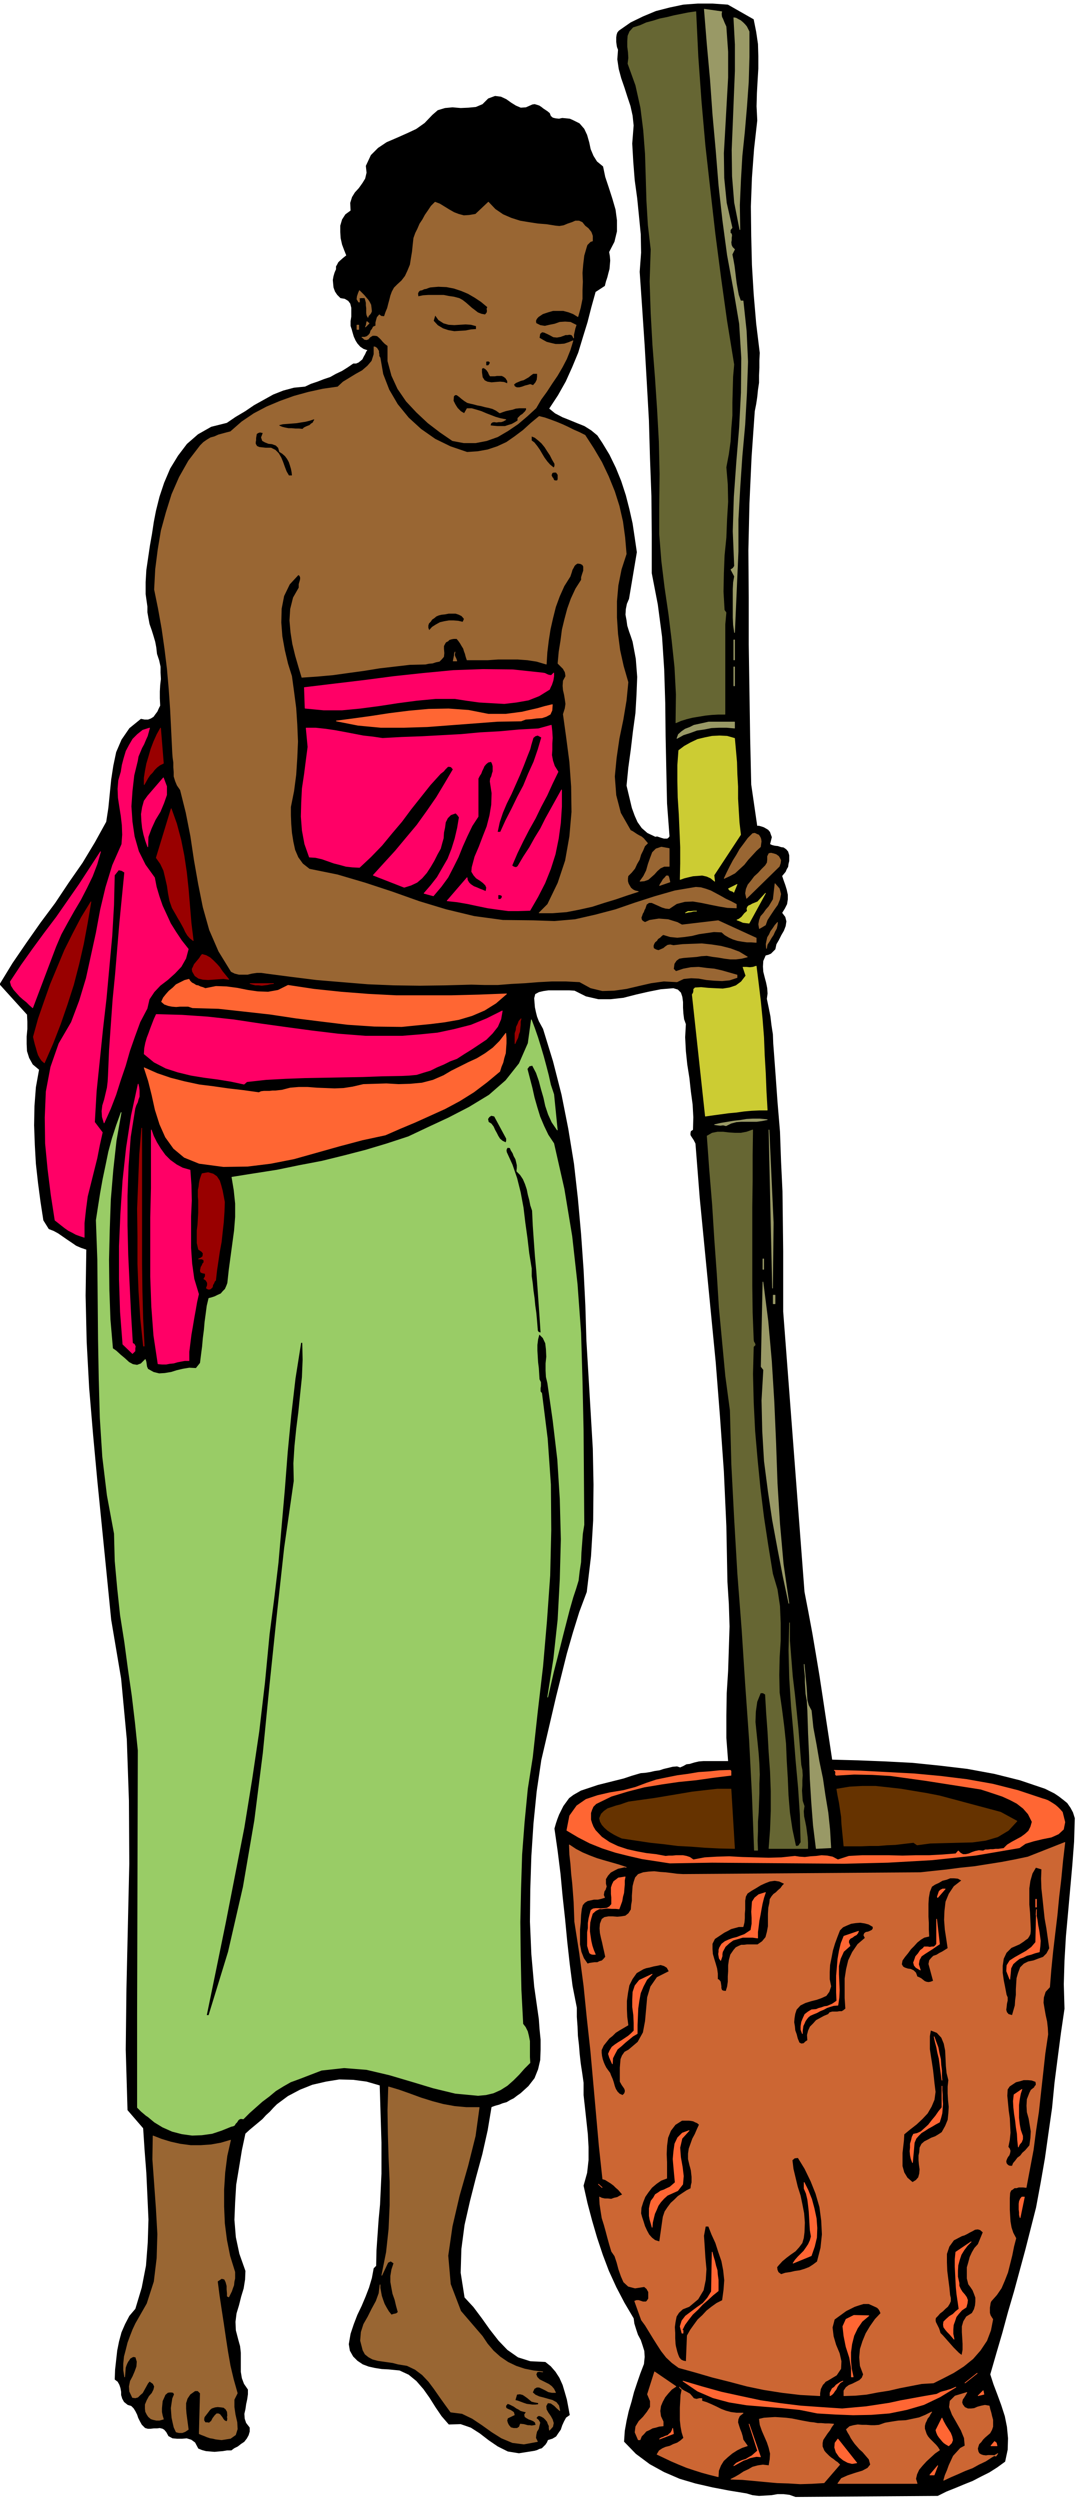
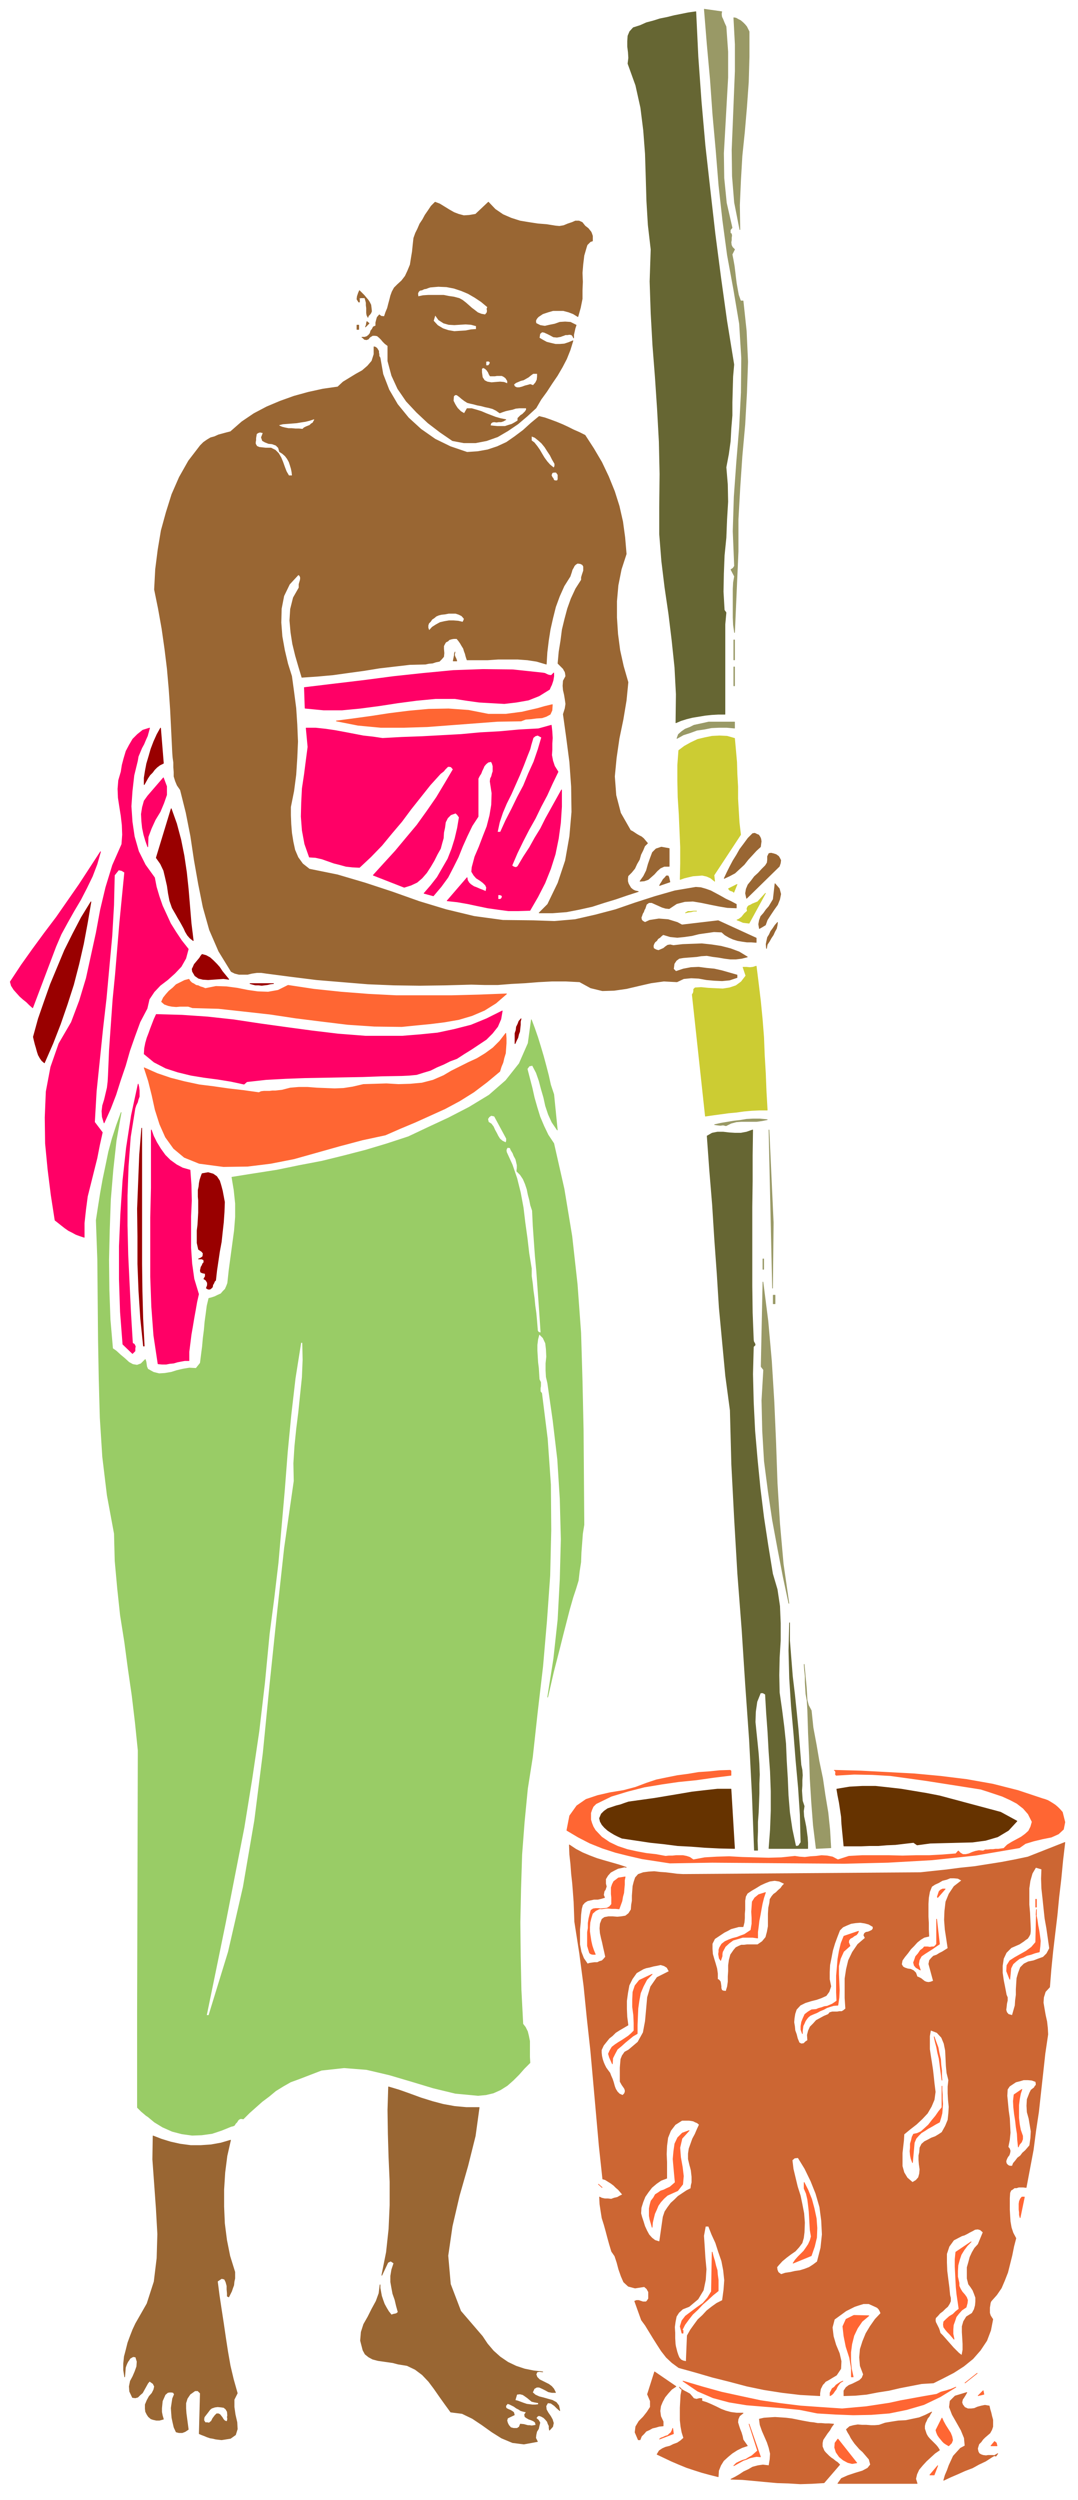
<svg xmlns="http://www.w3.org/2000/svg" fill-rule="evenodd" height="1136.95" preserveAspectRatio="none" stroke-linecap="round" viewBox="0 0 3035 7036" width="490.455">
  <style>.brush6{fill:#f63}.pen6{stroke:#f63;stroke-width:2;stroke-linejoin:round}</style>
-   <path style="stroke:#000;stroke-width:2;stroke-linejoin:round;fill:#000" d="m2121 55 7 35 5 34 1 34v35l-2 33-2 36-1 37 2 40-9 80-6 81-3 81 1 83 2 82 5 83 7 82 10 82-1 21v21l-1 21v21l-3 20-2 20-3 20-4 20-9 129-6 131-3 132 1 133v132l2 132 2 131 3 131 17 117h6l7 2 6 2 7 4 5 3 5 6 2 6 3 8-5 20 6 3 8 2 9 1 9 3 7 1 7 5 5 6 3 10v16l-2 8-1 8-4 7-3 7-5 6-5 6 4 12 5 14 4 13 3 14v13l-2 13-6 12-8 13 9 12 3 12-2 13-5 13-7 12-7 14-7 12-3 14-6 6-6 6-7 3-8 2-7 16-1 16 1 15 4 16 4 15 3 15 1 15-2 15 5 24 5 25 3 25 4 26 1 26 2 26 2 27 2 27 6 84 7 84 3 84 4 84 1 84 1 84v170l60 789 11 57 11 59 10 59 10 60 9 59 9 60 9 59 9 60 74 2 76 3 77 4 78 8 76 9 76 14 72 18 71 24 12 6 14 7 12 8 13 10 11 9 9 13 7 13 5 16-2 66-5 66-6 67-6 67-6 66-4 68-2 67 2 69-10 68-9 69-9 70-7 72-10 70-10 71-12 69-13 70-15 59-15 59-16 59-16 59-17 58-16 59-17 58-17 59 9 28 11 29 11 30 10 31 6 30 3 32-1 32-7 33-22 16-22 14-24 12-23 12-25 10-24 10-25 10-24 12-400 3-17-6-17-2h-17l-17 3-18 1-17 1-18-2-17-5-49-8-47-9-48-11-44-13-44-19-40-22-39-29-33-34 2-30 5-28 6-27 8-27 7-27 9-27 9-26 10-26 2-20-1-17-5-16-5-15-8-15-5-15-5-16-2-15-26-44-23-44-21-46-17-45-16-48-14-48-13-49-11-49 10-36 4-36v-37l-2-36-4-37-4-37-4-36v-35l-4-28-4-26-3-27-2-25-3-26-1-26-2-27v-26l-12-61-8-62-7-63-6-63-7-64-6-64-8-64-9-63 4-14 4-12 5-13 6-12 6-12 8-11 8-11 12-9 21-12 24-8 24-8 24-6 24-6 24-6 24-8 24-7 13-1 13-2 13-3 14-2 12-4 13-3 12-3 12-1 9 3 9-4 9-5 9-1 13-4 13-3 13-1h70l-5-66v-63l1-63 4-63 2-63 2-62-2-63-4-63-3-156-7-154-11-155-12-153-15-154-15-154-15-154-12-153-5-10-6-9-3-5v-5l1-5 6-4 1-36-2-36-5-37-4-37-6-38-4-38-2-39 2-37-5-14-2-16-1-16v-16l-2-15-4-12-9-9-13-4-36 3-35 7-35 8-35 9-36 4h-34l-35-8-32-16-15-1h-59l-14 2-13 3-11 6-3 12 1 14 1 12 3 14 3 12 5 13 6 11 6 11 28 91 24 94 19 96 16 98 11 98 9 100 7 100 5 101 3 99 6 101 6 101 6 102 2 101-1 101-6 100-12 101-21 56-18 58-17 59-15 60-15 60-14 60-14 60-14 60-13 88-9 90-6 92-3 93-1 92 4 92 8 91 13 91 2 28 3 30v28l-1 29-6 26-10 25-17 22-22 20-10 7-9 7-10 5-10 6-11 3-10 4-11 3-11 4-11 66-15 67-18 66-17 67-15 66-9 68-2 67 11 70 25 27 24 32 22 31 25 32 25 26 30 21 35 11 42 2 15 12 13 15 11 17 9 20 6 20 6 21 4 21 4 22-10 7-6 11-5 11-4 12-7 10-6 9-10 6-13 4-3 7-4 6-5 5-5 5-7 2-6 3-7 2-6 1-38 6-31-5-28-14-25-17-26-20-25-16-29-10-33 1-20-23-17-25-17-27-17-24-20-23-22-18-26-12-31-3-19-1-19-3-18-4-16-6-15-10-12-12-9-16-3-18 5-29 9-27 10-26 12-25 11-26 10-26 8-27 5-27 7-7 1-45 3-43 3-43 4-42 2-44 2-43v-87l-5-162-38-11-38-5-39-1-37 6-39 9-35 14-34 18-31 23-10 10-10 11-11 10-10 11-12 10-12 10-12 10-12 11-10 47-8 49-8 48-3 50-2 49 4 49 10 47 17 48-1 24-4 25-7 23-6 24-7 23-3 24 1 24 7 27 5 18 2 18v54l3 18 6 16 11 16v13l-2 14-3 14-2 14-3 13 1 14 4 12 10 13v11l-3 10-5 9-7 9-9 6-9 7-10 5-8 6h-12l-12 2-12 1-11 1-12-1-12-1-11-3-10-4-9-17-11-8-13-4-13 1h-15l-12-1-11-6-6-11-6-7-5-3-8-2-8 1h-9l-9 1h-8l-7-2-9-9-5-9-5-10-3-9-5-10-5-8-7-7-10-3-10-8-5-9-3-10v-9l-2-11-3-9-5-9-8-6 1-27 3-27 3-27 5-25 7-26 10-23 12-23 17-20 18-60 12-62 5-65 2-65-3-66-3-65-5-65-4-61-44-51-5-170 2-172 4-176 4-175-1-177-6-173-16-171-28-166-13-131-13-130-13-130-12-130-11-131-7-130-3-130 2-130-15-5-14-6-13-9-12-8-13-9-13-9-13-7-13-5-15-24-8-52-7-53-6-54-3-53-2-55 1-54 4-53 9-50-18-15-10-18-6-19-1-20v-21l2-21v-21l-1-20-77-85 36-59 39-57 40-57 41-55 38-57 39-56 35-58 32-58 6-39 4-40 4-40 6-39 8-38 15-35 22-32 32-26 10 2h10l8-3 8-5 5-7 6-8 4-9 4-8-1-21v-19l1-18 2-17-1-18v-17l-4-18-6-18-2-18-3-16-5-17-5-16-6-17-3-16-3-17v-16l-5-35v-34l2-34 5-34 5-34 6-34 5-33 6-31 10-40 13-39 17-40 22-36 25-33 31-27 37-21 44-11 25-17 27-16 25-17 27-15 27-15 28-11 30-8 31-3 17-8 18-6 18-7 18-6 16-9 17-8 16-10 16-11h8l7-3 5-4 6-5 4-8 4-7 3-7 4-5-12-4-9-6-8-9-5-8-5-11-3-10-3-11-3-9v-13l2-13v-25l-3-12-6-8-10-6-12-2-9-9-6-9-4-11-1-10-1-11 2-11 3-10 4-9v-8l3-5 3-6 4-4 9-8 10-8-6-15-6-16-4-18-1-17v-18l5-17 9-14 15-11-1-22 5-16 8-13 11-12 10-14 8-13 4-17-2-19 14-30 20-20 24-16 28-12 27-12 28-13 24-17 22-23 15-13 20-6 21-2 23 2 22-1 21-2 19-8 16-16 19-7 16 2 15 7 14 10 13 8 14 6 15-1 18-8 6-1 7 2 6 2 6 4 5 4 6 4 6 4 6 5 3 8 6 5 8 2 10 1 9-2 11 1 10 1 9 4 18 9 13 15 8 17 6 21 4 19 8 19 10 16 17 14 6 29 10 30 10 31 9 31 4 30v31l-7 29-15 29 2 12 1 12-1 12-1 12-3 11-3 12-4 12-3 12-26 17-12 43-11 43-13 42-13 43-17 41-18 40-22 39-25 38 17 14 21 11 20 8 22 9 20 8 19 12 17 14 14 21 20 33 18 37 15 37 13 40 10 39 9 40 6 40 6 41-22 131-6 14-3 15-1 16 3 16 2 15 5 16 5 14 5 15 9 48 4 51-2 51-3 51-7 51-6 51-7 51-5 51 5 21 5 21 5 21 8 22 8 18 12 17 16 14 23 11 5-1 6 2 6 2 7 2h10l4-3 3-4-7-93-2-93-2-95-1-94-3-95-6-92-12-91-17-88v-109l-1-108-4-107-3-106-6-107-6-104-7-105-7-102 4-54-1-52-5-51-5-50-7-51-4-51-3-52 4-51-3-28-6-27-9-27-8-25-9-26-7-26-4-27 2-27-3-8-1-6-1-8v-13l1-7 2-6 4-5 33-23 35-17 36-15 39-10 38-8 41-3h41l43 3 72 41z" />
  <path d="m421 2049-3 11-3 11-5 11-5 12-6 11-5 12-5 12-2 12-10 41-5 44-3 43 3 44 6 41 12 42 19 38 26 36 5 26 8 27 9 26 12 26 11 24 15 24 16 24 19 24-7 26-13 23-18 19-20 18-21 16-17 18-14 21-6 26-20 38-15 41-14 40-12 42-14 41-13 41-15 39-18 40-5-17-1-16 2-16 5-16 4-17 4-17 2-17 1-17 3-72 5-71 5-71 7-71 6-72 6-72 7-72 7-71-8-5-9-2-12 15-2 84-5 87-8 87-8 88-10 87-9 88-9 87-5 87 22 29-8 36-7 36-9 36-9 36-9 36-5 38-4 37v40l-12-4-11-4-11-6-10-5-10-7-9-7-10-8-9-7-11-71-9-72-7-73-1-73 3-73 13-69 23-66 35-60 23-61 19-63 14-64 14-64 12-65 15-63 19-62 26-59 2-27-1-27-3-26-4-25-4-26-1-25 2-24 7-24 3-19 5-19 6-20 9-17 10-17 13-13 15-12 19-6zm114 1244 3 42 1 44-2 44v89l3 44 6 43 13 43-5 22-4 23-4 22-4 24-4 23-3 24-3 24v25h-12l-11 2-10 2-10 3-11 1-10 2h-12l-11-1-12-80-6-81-3-84v-167l2-83v-163l6 17 9 18 11 18 13 18 14 14 18 13 17 9 21 6zm751-314-19 7-18 9-19 8-18 9-20 6-19 6-21 2-21 1-55 1-55 2-54 1-54 1-55 1-54 2-55 3-54 6-8 7-37-8-37-6-38-5-37-6-37-9-34-11-33-17-28-23 1-16 3-15 4-14 5-13 5-14 5-13 5-13 6-13 72 2 73 5 73 8 73 11 72 10 74 10 75 9 77 6h103l50-4 50-5 47-10 47-12 44-18 44-22-4 23-9 21-15 19-17 17-21 14-21 14-21 13-20 13zm285-807-16 33-15 33-17 32-16 33-18 32-17 33-16 33-15 35 4 3 5 2h4l4-3 16-27 17-26 15-27 16-26 14-28 15-27 15-27 15-27v47l-3 46-6 44-9 44-13 41-16 40-20 39-22 38-32 1h-29l-30-4-28-4-29-6-28-6-29-5-28-3 56-65 1 7 4 7 5 5 9 6 8 3 9 4 8 3 9 4 2-11-3-7-7-7-8-6-11-7-7-8-6-10 1-12 8-30 12-28 11-29 11-28 8-31 5-30 1-33-5-33 1-8 3-6 2-8 2-6v-15l-2-7-3-6-9 2-6 5-5 6-3 7-3 6-3 8-4 6-4 8v107l-17 26-14 29-13 29-12 30-14 28-15 29-19 26-22 26-26-7 19-22 18-23 15-26 15-26 11-28 9-29 7-30 5-30-5-7-5-5-14 5-9 9-6 12-2 15-3 14-1 16-4 14-4 15-9 16-9 18-10 17-11 17-13 15-14 12-17 8-19 6-87-34 30-33 32-35 30-36 31-37 28-39 27-39 24-40 23-39-6-7-5-1h-4l-4 4-4 4-4 5-5 4-4 3-29 32-27 34-27 34-26 35-28 33-28 34-31 32-32 30-20-1-18-2-18-5-16-4-17-6-17-6-18-4-17-1-13-37-7-38-3-39 1-39 2-40 6-40 5-39 5-38-5-53h27l28 3 27 4 27 5 26 5 26 5 27 3 27 4 55-3 56-2 55-3 55-3 54-5 55-3 54-5 55-3 36-10 2 18 1 18-1 16v17l-1 15 3 16 5 15 10 16zm-157 349-1 6-4 4h-7v-13h6l6 3zm111-446-10 34-12 35-15 33-14 34-17 32-16 33-17 33-15 33h-9l6-28 9-27 11-26 13-26 12-27 12-27 11-27 10-26 4-10 4-10 3-12 3-10 3-10 6-5 7-2 11 6zM157 2664l-65 172-9-8-8-8-10-8-9-8-9-10-8-9-7-11-3-11 31-47 32-45 33-45 34-45 32-46 32-46 30-46 30-46-10 35-13 34-16 33-17 33-19 32-18 32-18 33-15 35zm259-281-6-17-5-17-4-19-2-19-1-20 3-19 5-18 10-14 44-51 9 24v24l-8 23-10 24-14 23-11 24-9 24-1 28zm-36 736-13 81-6 82-3 83v84l2 83 4 84 4 82 5 82 5 3 3 6-1 6v7l-7 7-27-26-7-91-3-92v-93l4-92 6-93 10-92 14-91 19-88 2 9 1 9v17l-3 8-2 8-4 8-3 9zm1172-1218 7-7v9l-1 6-1 6-2 6-2 6-3 6-3 7-29 18-30 12-34 6-34 4-36-2-35-2-36-5-32-5h-55l-53 5-53 7-52 8-53 7-52 5h-52l-52-5-2-58 83-10 84-10 84-11 84-9 84-8 84-3 84 1 84 9 6 1 6 3 5 2 7 1z" style="stroke:#f06;stroke-width:2;stroke-linejoin:round;fill:#f06" />
  <path d="m460 2148-10 5-8 6-7 7-6 8-7 7-6 9-5 9-5 9v-19l3-19 4-21 6-20 6-21 8-21 9-20 10-18 8 99zm84 499-9-7-7-8-6-10-4-9-6-11-5-9-6-10-5-9-11-19-7-20-4-21-3-21-5-22-5-21-9-19-12-17 42-138 15 42 12 45 9 45 7 47 5 47 4 48 4 48 6 49zm-419 344-7-6-5-7-5-9-3-9-3-11-3-10-3-12-2-9 14-51 17-49 17-48 20-48 20-48 23-46 24-46 27-44-10 59-11 59-13 57-15 58-18 56-19 55-21 54-24 55zm519-235-15-2-14 1-15 1-14 1-15-1-12-3-10-7-7-12-1-7 3-6 3-7 5-6 5-6 5-6 3-5 4-5 11 3 11 6 9 8 10 10 8 9 8 12 9 11 9 11zm126 12-9 1-8 2-8 1-8 1-9-1h-9l-8-2-7-2h66zM406 3788h-2l-8-77-5-77-3-77v-77l-1-78 3-76 3-76 6-75v382l1 77 2 76 4 78zm226-405-1 28-2 29-3 27-3 28-5 27-4 27-4 27-3 27-3 3-2 5-3 5-1 6-4 4-3 2h-5l-5-3 3-8v-7l-4-7-6-4 4-7v-8l-9-2-4-2-1-5 1-4 1-5 3-5 2-5 3-3v-5l-1-3-3-1-1-1h-10l7-3 5-4 1-9-4-5-6-4-3-2-4-18v-35l2-16 1-17 1-17v-35l-1-10v-19l2-9 1-10 2-10 3-9 3-8 17-3 14 4 10 7 8 12 4 13 4 15 3 16 3 16zm818-446v-29l3-9 1-9 4-8 3-8 6-7-2 8v9l-1 9-1 10-3 8-2 9-4 8-4 9z" style="stroke:#900;stroke-width:2;stroke-linejoin:round;fill:#900" />
  <path d="m2129 2719 6 48 6 50 5 51 4 51 2 51 3 51 2 51 3 52h-22l-22 1-22 2-21 3-22 2-22 3-22 3-21 3-37-342 3-5 1-5v-5l4-4 17-1 20 2 20 1 21 1 19-3 18-6 15-11 13-17-8-24h9l10 1 9-1 9-3zm-61-641 3 33 3 34 1 34 2 35v34l2 34 2 33 4 34-75 114 2 17-11-9-11-5-13-3-12 1-14 1-13 3-12 3-11 4 1-45v-46l-2-47-2-46-3-47-1-46v-45l3-41 16-12 18-10 19-9 21-5 20-4 21-1 21 1 21 6zm-2 433-4-3-4-1-4-2-3-4 24-12-9 22zm-105 53h-8l-7 2-8 1-8 2 7-4h8l8-1h8zm148 34-9-1-8-1-9-4-8-3 5-2 8-6 8-10 8-7-1-7 2-5 3-3 5-2 5-3 5-2 5-2 5-2 22-24-46 84z" style="stroke:#cc3;stroke-width:2;stroke-linejoin:round;fill:#cc3" />
-   <path d="m1559 3080 10 100-15-22-10-22-8-24-5-23-7-24-6-23-8-23-11-21-9 2-6 8 7 27 7 27 6 27 8 28 8 26 11 26 12 25 16 24 29 128 22 133 15 135 10 137 4 136 3 137 1 135 1 132-4 25-2 27-2 26-1 27-4 26-3 26-7 23-8 24-10 35-9 35-9 35-9 36-9 35-9 35-8 35-8 35 17-108 12-110 6-113 3-113-3-114-7-111-13-110-15-105-4-17-1-18v-20l2-19-1-21-2-17-7-15-11-11-4 15-2 16v16l1 17 1 16 2 16 1 16 1 16 4 8v11l-1 5v10l4 5 16 128 9 129 1 128-3 128-9 127-11 128-15 128-14 128-14 89-9 93-7 92-3 96-2 94 1 96 2 95 5 96 7 9 6 12 3 12 3 15v45l1 16-16 16-15 17-16 16-17 15-19 12-20 9-21 5-22 2-64-6-62-15-63-19-61-18-64-15-63-5-64 7-65 25-22 8-21 12-21 13-18 15-20 15-18 16-18 16-17 17-7-1-5 2-3 3-3 5-4 4-3 5-4 2-5 1-27 11-27 9-29 4-27 1-29-4-27-7-27-12-23-14-6-5-6-5-6-5-6-4-7-6-6-5-6-6-5-5v-262l2-743-8-78-9-76-11-76-10-75-12-76-8-75-7-77-2-77-20-108-13-108-7-110-3-110-2-112-1-111-1-112-4-111 6-39 6-38 7-39 8-38 8-39 10-37 12-37 13-36-14 79-9 82-7 84-3 85-2 85 1 85 3 83 7 81 10 7 12 11 12 10 12 11 11 6 12 2 11-4 12-12 2 6 1 7 1 7 3 7 16 9 16 4 16-1 18-3 16-5 17-4 18-3 19 1 12-15 3-24 3-23 2-23 3-23 2-23 3-22 3-23 5-21 8-2 9-3 8-4 9-4 6-7 6-6 4-9 3-8 4-37 5-37 5-37 5-37 3-38v-38l-4-38-6-36 63-10 64-10 63-13 63-12 61-15 62-16 60-18 61-20 55-26 58-27 58-30 56-34 47-41 38-48 25-57 9-66 9 24 9 26 8 26 8 27 7 26 7 27 6 27 9 27zm-133 124v7l-2 5-10-5-7-6-5-8-4-8-5-9-4-9-6-8-8-5-2-9 4-6 6-4 9 2 34 63zm29 92 10 10 8 12 6 14 5 15 3 15 4 15 3 15 5 15 2 43 3 43 3 42 4 43 3 42 3 43 3 43 3 45-5-1-3-2-2-4v-2l-2-25-2-22-3-21-2-21-3-21-2-20-3-21v-21l-7-43-5-43-6-43-5-42-8-43-10-40-13-38-16-35-1-5 1-5 3-4 7 1 3 7 5 8 3 8 5 9 2 8 2 9v8l-1 9zm-603 482 1 49-2 49-5 48-5 49-6 48-5 49-3 48 1 50-27 188-21 192-20 192-19 193-24 190-32 187-42 183-55 179h-7l27-131 27-132 26-133 26-133 22-136 20-135 16-137 13-136 13-100 12-101 9-104 9-103 8-104 10-104 12-104 16-101h5z" style="stroke:#9c6;stroke-width:2;stroke-linejoin:round;fill:#9c6" />
+   <path d="m1559 3080 10 100-15-22-10-22-8-24-5-23-7-24-6-23-8-23-11-21-9 2-6 8 7 27 7 27 6 27 8 28 8 26 11 26 12 25 16 24 29 128 22 133 15 135 10 137 4 136 3 137 1 135 1 132-4 25-2 27-2 26-1 27-4 26-3 26-7 23-8 24-10 35-9 35-9 35-9 36-9 35-9 35-8 35-8 35 17-108 12-110 6-113 3-113-3-114-7-111-13-110-15-105-4-17-1-18v-20l2-19-1-21-2-17-7-15-11-11-4 15-2 16v16l1 17 1 16 2 16 1 16 1 16 4 8v11l-1 5v10l4 5 16 128 9 129 1 128-3 128-9 127-11 128-15 128-14 128-14 89-9 93-7 92-3 96-2 94 1 96 2 95 5 96 7 9 6 12 3 12 3 15v45l1 16-16 16-15 17-16 16-17 15-19 12-20 9-21 5-22 2-64-6-62-15-63-19-61-18-64-15-63-5-64 7-65 25-22 8-21 12-21 13-18 15-20 15-18 16-18 16-17 17-7-1-5 2-3 3-3 5-4 4-3 5-4 2-5 1-27 11-27 9-29 4-27 1-29-4-27-7-27-12-23-14-6-5-6-5-6-5-6-4-7-6-6-5-6-6-5-5v-262l2-743-8-78-9-76-11-76-10-75-12-76-8-75-7-77-2-77-20-108-13-108-7-110-3-110-2-112-1-111-1-112-4-111 6-39 6-38 7-39 8-38 8-39 10-37 12-37 13-36-14 79-9 82-7 84-3 85-2 85 1 85 3 83 7 81 10 7 12 11 12 10 12 11 11 6 12 2 11-4 12-12 2 6 1 7 1 7 3 7 16 9 16 4 16-1 18-3 16-5 17-4 18-3 19 1 12-15 3-24 3-23 2-23 3-23 2-23 3-22 3-23 5-21 8-2 9-3 8-4 9-4 6-7 6-6 4-9 3-8 4-37 5-37 5-37 5-37 3-38v-38l-4-38-6-36 63-10 64-10 63-13 63-12 61-15 62-16 60-18 61-20 55-26 58-27 58-30 56-34 47-41 38-48 25-57 9-66 9 24 9 26 8 26 8 27 7 26 7 27 6 27 9 27m-133 124v7l-2 5-10-5-7-6-5-8-4-8-5-9-4-9-6-8-8-5-2-9 4-6 6-4 9 2 34 63zm29 92 10 10 8 12 6 14 5 15 3 15 4 15 3 15 5 15 2 43 3 43 3 42 4 43 3 42 3 43 3 43 3 45-5-1-3-2-2-4v-2l-2-25-2-22-3-21-2-21-3-21-2-20-3-21v-21l-7-43-5-43-6-43-5-42-8-43-10-40-13-38-16-35-1-5 1-5 3-4 7 1 3 7 5 8 3 8 5 9 2 8 2 9v8l-1 9zm-603 482 1 49-2 49-5 48-5 49-6 48-5 49-3 48 1 50-27 188-21 192-20 192-19 193-24 190-32 187-42 183-55 179h-7l27-131 27-132 26-133 26-133 22-136 20-135 16-137 13-136 13-100 12-101 9-104 9-103 8-104 10-104 12-104 16-101h5z" style="stroke:#9c6;stroke-width:2;stroke-linejoin:round;fill:#9c6" />
  <path class="pen6 brush6" d="m1407 3015-36 30-37 28-40 25-41 22-42 19-42 19-43 18-41 18-65 14-64 17-64 18-64 18-66 13-65 8-68 1-68-9-42-17-30-25-23-32-16-36-13-41-9-41-10-40-12-37 36 16 38 13 39 10 42 9 40 5 42 6 43 5 43 6 6-3 8-1h16l8-1h9l9-1 9-1 23-6 24-2h25l26 2 25 1 25 1 25-1 26-4 30-7 33-1 32-1 34 2 33-1 33-3 31-8 30-13 22-13 24-12 24-12 24-11 23-14 22-16 19-19 17-22 1 14v14l-1 14-1 14-4 13-3 13-5 12-4 13zm-829-233 30-6 30 1 30 4 30 6 28 4 29 1 28-5 28-14 73 11 76 8 77 6 78 4h157l77-2 77-3-30 26-32 20-35 15-37 11-40 7-40 5-41 4-40 4-77-1-75-5-74-9-72-9-73-11-72-8-73-8-73-2-12-4h-23l-11 1-12-1-10-2-11-4-8-7 5-11 8-10 8-9 11-9 9-9 12-6 12-6 12-3 3 5 5 5 6 3 6 4 6 1 6 3 7 2 7 3zm977-799-1 16-5 11-11 6-12 4-16 1-15 2-15 1-13 5-66 1-66 5-66 5-66 5-66 2h-65l-64-6-61-12 46-6 51-7 52-8 56-7 55-5 56-1 56 4 56 11h49l23-3 23-3 21-5 22-5 21-6 21-5z" />
  <path d="m2160 3151-15 3-15 2h-43l-14 1-15 4-14 7-8-2-8 1-9-1-7-1 18-4 18-3 18-3 18-2 18-3 18-1h19l21 2zm15 474-10-445 12 261-2 184zm-27-82h2v29h-2v-29zm73 969-16-75-15-78-15-81-12-81-11-85-5-85-2-86 5-86-7-9 5-238 14 110 10 113 7 114 5 115 4 114 7 114 10 113 16 111zm-44-867h5v24h-5v-24zm107 1169 5 48 9 48 8 47 10 48 7 48 8 48 5 48 3 51-41 2-8-65-5-65-4-65-2-64-3-66-2-64-4-65-6-64 1 15 2 18v17l1 17 1 16 3 17 4 15 8 15zM2032 33l-1 4v5l1 6 3 6 4 10 5 11 5 71v72l-4 71-4 72-4 70 1 70 7 70 16 70-5 6v9l3 2 1 5-1 6v7l-1 6 1 8 3 6 6 6-7 14 3 15 3 17 2 16 2 17 2 16 3 17 3 16 6 17h7l9 84 4 87-3 87-5 90-8 89-6 89-5 89v90l-10 228-3-21-1-21v-80l1-19 3-17-10-19 6-4 4-6-4-98 3-97 7-98 8-97 5-98 1-97-6-97-16-95-18-98-13-97-11-99-8-99-9-100-7-99-9-99-8-99 49 7zm77 56v71l-2 71-5 70-6 70-7 68-4 69-3 69 1 69-15-76-6-74-1-74 3-73 3-75 3-74v-75l-4-75 6 1 7 4 6 3 7 6 5 5 5 6 3 6 4 8zm-43 1712h2v56h-2v-56zm0 76h2v53h-2v-53zm2 172-22-2h-22l-21 1-20 4-21 3-19 7-19 6-18 10 4-11 9-8 10-7 13-5 12-6 14-3 14-3 13-3h73v17z" style="stroke:#996;stroke-width:2;stroke-linejoin:round;fill:#996" />
  <path d="m2121 3771 1 5 3 5 1 4-5 5-2 77 2 80 4 80 7 81 8 81 10 81 12 79 13 80 13 44 7 47 2 48v49l-3 48-1 49 1 49 7 49 6 47 5 48 2 48 3 50 2 48 4 48 7 47 10 47 4 1 5-2 3-5 3-4-2-77-5-76-7-77-6-76-7-78-5-78-2-78 2-78v50l4 51 4 50 6 50 5 48 5 50 4 50 4 51 3 14 1 15-1 14v15l-1 14 1 15 1 14 5 15-2 14 1 15 3 14 3 15 2 15 2 15 1 15v16h-109l4-53 2-53v-55l-2-55-4-56-3-55-4-55-3-52-7-4h-7l-10 25-4 28-1 29 3 30 3 29 3 30 2 29 1 30-1 26v27l-1 27-1 27-2 26v27l-1 26 1 27h-9l-6-156-8-155-11-156-10-155-12-156-9-154-8-154-4-152-13-97-9-96-9-96-6-96-7-97-6-96-8-97-7-97 14-8 15-3h16l17 2 16 1h17l16-3 17-6-1 72v72l-1 73v222l1 75 3 77zM1959 33l6 126 9 126 11 125 14 125 14 123 16 123 17 122 20 123-3 34-1 36-1 36v37l-3 36-2 37-5 36-7 37 4 48 1 49-3 50-2 51-5 50-2 51-1 51 3 52 5 7-3 33v253h-19l-18 1-19 2-18 3-18 3-16 4-16 5-14 6 1-80-4-76-8-76-9-74-11-75-9-74-6-76v-75l1-94-2-91-5-91-6-90-7-90-5-90-3-90 3-90-8-69-4-67-2-68-2-65-5-66-8-64-14-63-22-61 2-16-1-16-2-16v-15l1-15 5-12 10-11 19-6 18-8 19-5 19-6 20-4 20-5 20-4 20-4 21-3z" style="stroke:#663;stroke-width:2;stroke-linejoin:round;fill:#663" />
  <path d="m2817 5100 46 25-24 26-30 18-34 10-37 5-40 1-40 1-39 1-37 5-10-7-26 3-25 3-24 1-24 2h-25l-24 1h-48l-2-21-2-20-2-21-1-20-3-20-3-20-4-20-3-18 36-6 36-2h37l37 4 35 4 36 6 36 6 36 7 172 46zm-749 102-43-1-40-2-39-3-38-2-39-5-38-4-40-6-40-6-11-5-10-5-10-6-9-6-9-8-7-8-5-9-2-9 5-12 8-8 10-7 12-4 12-4 12-3 11-4 12-4 36-5 36-5 36-6 36-6 35-6 35-4 36-4h38l10 167z" style="stroke:#630;stroke-width:2;stroke-linejoin:round;fill:#630" />
  <path d="m2955 5592-12 13-5 16-1 15 3 18 3 17 4 18 2 18 1 18-8 54-6 55-6 54-6 55-8 53-7 54-10 53-10 53-8-1h-13l-6 2h-6l-5 4-5 3-3 7-1 15v33l1 17 1 16 3 17 5 15 8 15-6 23-5 25-6 24-6 24-9 23-9 21-13 19-16 18-2 5-1 7-1 6v15l2 7 3 5 4 6-6 31-11 29-18 27-21 24-26 21-28 18-29 15-28 14-33 2-31 6-31 6-30 7-32 5-31 6-32 3-32 1v-14l6-9 8-6 10-4 10-5 10-5 7-7 4-10-9-24-2-24 2-23 7-22 9-22 12-20 14-20 16-17-3-7-3-5-4-4-4-2-11-5-9-4h-15l-13 4-12 4-12 6-12 6-11 8-11 8-11 8-6 23 3 25 7 24 10 24 5 22-1 21-12 18-25 15-6 3-4 5-4 4-3 6-3 6-1 6-1 6v7l-55-3-51-6-51-8-48-10-49-13-48-12-48-14-47-13-19-14-16-15-14-18-11-17-12-19-11-18-11-18-11-15-19-53 5-2h6l6 2 6 2h9l3-3 4-6v-19l-5-9-7-6-26 4-19-5-13-12-7-16-7-20-5-19-6-18-9-13-6-20-5-18-5-19-5-18-6-19-3-19-3-20-1-20 6 3 9 2h9l9 1 8-3 9-2 7-4 8-4-6-7-6-7-7-6-6-6-8-6-8-5-8-5-7-2-10-93-8-90-8-90-8-89-10-91-9-90-12-91-14-90-1-28-1-27-2-27-2-26-3-27-2-27-3-27-1-27 18 12 19 10 19 8 21 8 20 6 21 6 21 6 21 7-5-1-8 2-10 2-10 5-11 6-8 9-6 10v13l2 8-3 9-3 4-1 5-1 6 3 7-10 3-9 2h-11l-9 2-9 2-8 5-6 7-3 11-2 17-1 21-2 20v42l4 21 7 18 11 16 6-2 7-1 7-1h8l6-3 7-2 5-5 5-6-3-14-3-13-3-14-3-12-3-14-1-13 1-13 5-13 7-5 11-2h12l13 1 11-1 12-2 9-7 7-11 1-13 2-12v-14l1-13 1-14 3-12 4-12 8-9 14-5 15-2 16-1 17 2 15 1 17 2 15 2 17 1 668-5 37-4 38-4 38-5 39-4 38-6 38-6 37-7 38-8 104-41-6 51-5 52-6 51-5 52-6 50-6 51-5 50-4 50zm-960 673 9 23 11 24 8 25 9 26 5 26 3 28-2 27-4 30-16 8-14 10-14 11-12 13-13 12-11 15-10 14-9 16-3 73-9-2-6-3-5-6-3-7-3-9-2-8-2-8-1-6-1-17v-15l-1-16 2-15 3-15 7-11 11-10 18-7 25-21 15-25 6-29 2-30-3-32-2-32-2-30 5-27h9zm252-193 19 31 17 35 14 35 11 38 5 38 2 39-4 38-10 39-12 9-11 7-13 5-13 4-14 2-13 3-14 2-12 4-8-6-3-7-1-8 5-6 10-11 12-10 12-9 13-9 10-11 9-12 4-14 2-16 1-27-2-26-5-26-5-24-8-25-6-25-6-25-3-25 7-6 10-1zm-278-93-6 13-6 14-7 13-5 14-5 14-2 14v15l4 17 2 7 2 8 1 9 1 9v16l-2 8-1 9-12 6-12 8-12 8-10 10-10 9-9 12-8 12-5 15-10 70-13-4-9-7-8-9-6-11-6-13-4-13-4-12-3-11 1-16 5-16 6-15 9-13 10-13 13-11 13-9 16-6v-45l-1-23 1-23 3-23 8-20 13-17 19-12h20l7 1 5 1 6 3 5 2 6 5zm489-557v6l-3 4-6 3-5 2-6 1-4 3-2 5 4 8-21 18-15 22-11 23-6 25-4 26v55l2 30-6 5-5 3h-7l-6 1h-14l-7 2-4 5-12 5-11 6-11 6-8 9-9 9-5 11-3 12 1 15-6 4-5 5-7 1-6-3-5-12-3-12-4-11-1-11-2-12 1-12 2-12 4-12 11-12 14-7 16-5 16-4 14-5 13-6 8-11 5-15-4-20v-20l1-20 4-20 4-21 6-20 7-19 7-18 9-9 11-5 12-5 13-2 13-1 13 2 11 3 12 7zm-249-121-6 6-5 7-7 6-6 6-7 5-5 6-5 8-1 10-3 14-1 17v35l-3 16-4 15-10 12-13 9h-30l-8 1h-8l-7 3-8 4-6 7-9 13-4 15-2 15v16l-1 15v15l-2 14-4 13-8-1-4-2-2-6v-5l-1-7-1-6-4-5-4-2v-16l-2-14-4-14-4-13-4-14-1-14v-15l7-14 9-6 9-6 9-6 10-5 9-5 11-3 11-3h12l3-12 1-12v-12l1-12v-25l2-12 5-9 12-8 12-7 13-8 13-6 13-5 14-2 13 2 15 7zm-325 247-34 17-18 26-9 30-3 34-3 33-6 32-15 27-26 22-11 6-7 10-4 10-1 12-1 12v39l5 9 7 10 2 5v5l-2 5-5 5-9-4-6-6-5-8-3-8-3-11-3-9-4-9-3-8-6-8-5-7-4-8-3-7-3-9-2-9-1-9v-8l6-13 8-10 8-10 9-7 9-9 11-7 12-7 12-7-3-23-1-22v-23l3-22 4-22 9-18 12-17 19-11 8-3 10-2 11-3 11-2 9-2 10 3 8 5 6 11zm824-256-22 17-14 21-9 22-3 26-1 25 2 27 4 26 4 27-8 5-8 5-8 4-8 5-9 3-6 6-5 6-2 10 13 48-8 3-6 1-6-1-5-2-5-4-5-4-6-3-5-2-4-11-6-6-8-4-8-1-9-3-5-3-4-7 2-11 7-10 9-11 8-11 9-9 9-10 10-8 10-6 13-3-1-19v-18l-1-18v-36l1-17 3-17 6-15 9-6 11-5 10-6 12-3 10-4h11l11 1 11 6zm225-32-1 27 1 28 3 27 3 29 3 28 5 28 4 28 4 28-8 15-10 10-14 5-13 5-15 3-12 6-10 10-6 16-4 14-1 15-1 16v16l-2 15-1 15-4 14-4 14-11-3-5-6-2-7 1-7 1-10 2-9v-9l-3-7-4-21-4-20-3-21v-20l3-20 8-17 14-14 23-10 6-4 6-4 5-4 6-4 4-6 3-6 1-8v-8l-1-22-1-22-2-23v-46l3-21 6-21 10-17 17 5zm-17 598 1 5v5l-3 3-2 4-9 7-4 8-7 18-1 18 1 18 5 18 3 18 3 18-1 19-3 21-6 7-6 7-8 7-6 8-8 6-6 8-6 7-3 8h-6l-4-1-4-3-3-4-1-6 2-6 3-6 4-5 2-6 1-6-2-6-4-5 4-20 2-20-1-21-1-20-3-21-2-21-2-21 1-18 6-9 9-6 9-6 12-3 10-3h12l11 1 11 4zm-245-4-2 18v19l1 18 2 20-1 18-2 19-7 17-10 18-9 6-10 6-11 4-9 5-10 5-8 7-5 10-1 13-2 9v13l1 12 2 14-1 12-3 11-7 8-10 6-15-13-9-15-5-18v-37l2-18 2-18 1-17 17-14 18-14 16-15 15-16 11-19 8-19 3-22-3-24-2-19-2-18-3-20-3-19-3-20v-37l3-17 18 7 13 14 7 17 4 20 1 21 1 22 2 20 5 20zm83 462-10 11-7 12-6 13-4 15-4 14v31l4 16 6 8 6 9 4 10 4 11v11l-1 11-3 11-6 11-16 10-8 13-4 14v16l1 16 1 17v17l-3 16-9-7-7-7-8-8-7-8-8-9-7-8-8-9-7-7-2-7-2-6-3-6-3-6-3-6-1-6 1-6 6-6 6-7 8-6 7-7 7-6 5-8 3-7v-9l-2-8-2-21-3-23-3-24-1-24v-24l7-21 13-18 23-12 7-2 8-4 7-4 8-4 7-4 8-1 7 2 8 7-14 34zm-44 451 6 8 9 4h9l9-1 9-4 11-3 10-2 12 2 2 9 3 10 2 9 3 11v19l-3 9-5 9-7 6-7 6-6 6-5 7-6 6-2 6-2 7 2 9 3 5 5 3 6 2 8 1 6-1h14l8 2 5-7-17 10-17 11-19 9-18 10-21 8-20 9-21 9-19 9 4-14 6-14 5-14 6-13 6-13 10-11 10-11 13-7-2-22-9-22-13-23-12-21-8-21 2-17 14-14 33-10-4 7-5 8-3 4-1 4-1 5 2 6zm-807-51-12 8-10 11-9 11-7 13-5 12-2 14 2 15 7 15v12l-11 1-10 3-9 2-9 5-9 4-6 7-7 7-4 10h-5l-9-21 2-16 9-15 12-12 11-14 9-14v-17l-8-19 20-63 60 41zm46 29 4 5 8 2 8-2h7v7l13 4 14 6 13 6 14 7 13 5 15 4 16 2h18l-10 8-4 9-1 9 3 10 3 9 4 10 3 10 2 10 12 17-15 5-14 7-14 9-12 10-12 11-8 13-6 15-1 17-24-6-22-6-22-7-21-7-22-9-21-9-21-10-19-9 6-10 9-6 9-4 12-3 10-5 11-4 9-6 9-8-5-16-3-16-2-18v-35l1-18 1-18 3-15-7-7 3 4 6 4 5 3 6 3 9 5 7 8zm398 77-6 8-5 9-7 9-6 9-6 9-2 9v10l5 12 4 5 5 5 5 5 6 5 6 4 6 5 6 4 6 6-44 51-34 2-33 1-33-2-32-1-33-3-32-3-33-3-32-1 12-6 12-7 12-8 13-6 12-7 15-4 14-2 17 2 3-18 1-16-4-17-5-15-7-16-7-16-6-17-2-16 13-3 15-1 16-1 16 1 15 1 16 2 15 3 15 3 11 2 11 2 10 1 11 2h10l11 1h11l13 1zm259 22 2 6 4 7 5 6 6 6 6 6 6 6 5 6 5 8-13 9-12 11-12 11-11 12-10 12-6 13-3 13 4 13h-223l10-14 18-8 21-7 20-6 15-8 8-10-4-15-18-21-9-8-6-7-7-8-5-7-6-9-4-8-5-8-4-8 9-8 11-3 12-2 12 1h12l13 1h11l12-1 17-6 18-3 19-3 21-1 19-4 19-4 17-7 18-9-4 6-3 6-5 6-3 7-3 6-2 8v8l3 9z" style="stroke:#c63;stroke-width:2;stroke-linejoin:round;fill:#c63" />
  <path class="pen6 brush6" d="m2640 5340-1-2 3-9 2-6 4-4 6-3h7l-21 24zm-507 114-14-2h-28l-13 4-14 4-11 8-11 10-8 15-1 6v6l-2 6-2 6-4-6-1-6-1-6 1-6v-6l2-6 3-5 3-5 9-7 11-5 11-4 12-3 10-4 11-4 9-6 9-6 3-18v-17l-1-17 1-14 1-14 7-11 11-9 19-6-5 15-4 16-3 16-3 17-3 15-2 17-2 15v17zm783-109h2v22h-2v-22zm10 148-12 3-11 4-12 3-10 5-11 4-9 7-9 8-6 12-3 31-9-23 1-16 8-13 14-9 16-9 16-9 15-11 12-14 2-92-1 14 3 15 2 15 3 15 2 14 2 15-1 15-2 16zm-281-22-9 6-10 7-11 7-11 7-10 7-6 11-2 12 5 16-12-7-5-6-2-8 3-8 3-9 7-8 6-9 8-6 3-4h10l6 1 5-1h6l4-3 4-5v-70l8 70zm-252 5-18 16-9 20-5 21v23l1 22 1 23-1 21-3 21-12 1-10 3-9 3-9 5-10 4-9 5-10 4-9 4-6 5-4 5-4 6-3 7-3 6-1 7-1 7v8l-4-11v-10l2-12 4-10 5-11 9-7 10-6 13-1 7-3 8-2 8-3 8-1 7-3 7-3 6-4 7-5-1-24v-47l2-23 2-24 4-23 5-21 8-20 41-14-2 5-4 5-6 3-5 4-6 3-4 5-1 6 4 10zm259 378-2-15-2-15-2-16-2-15-4-16-3-16-4-15-3-14 5 14 6 16 3 16 4 17 1 16 2 16v14l1 13zm-7 118-11 6-10 6-11 6-9 6-10 6-8 8-7 8-5 12-5 56-4-11-2-10-1-11 1-10v-11l3-10 2-9 4-8 10-2 11-5 10-9 11-10 10-13 10-12 9-13 9-11v-60 11l1 13v12l1 14-1 13-1 13-3 12-4 13zm234 39v9l-3 8-6 7-3 7-2-19-1-18-3-19-2-18-3-19-2-18-1-18 2-18 22-15-4 12-3 16-2 16v36l2 18 3 16 6 17zm-939-15-20 22-6 26 2 27 5 28 3 25-2 23-14 18-29 13-10 9-9 10-7 10-5 12-5 11-3 12-3 13-1 13-3-11-3-10-2-11v-21l2-10 3-11 7-9 5-9 8-5 7-5 9-3 8-4 9-4 7-6 8-7-2-21-2-22-2-23 2-22 3-21 8-17 13-13 19-7zm344 352-51 21 6-9 8-9 8-8 8-8 7-10 6-9 5-11 3-11-3-18-1-17-1-18-1-17-2-18-2-16-4-17-6-14v-17l11 22 10 25 7 26 6 28 2 27-1 27-6 25-9 26zm588-107-2-8v-7l-1-8v-16l1-7 3-7 4-5h7l-12 58zm-172 184v8l4 9 5 8 7 8 5 7 3 8-1 9-3 11-12 8-9 10-7 9-4 12-4 11-1 13v12l3 15-6-7-6-7-7-7-5-6-5-7-1-7 1-8 7-7 9-8 10-6 8-8 9-7-3-21-3-20-2-20-1-19-1-20-1-19v-21l2-20 43-29-11 11-9 12-8 13-5 15-4 15-1 16v16l4 18zm-678 22-15 12-14 13-15 13-13 14-15 14-11 14-11 15-8 16h3v8h-3l-5-19 5-16 10-13 16-12 16-12 17-12 13-15 11-18 2-111 3 12 4 13 3 13 4 13 1 13 2 14v31zm424 70-19 16-13 19-10 21-6 24-3 23v24l2 22 5 23h-5v-25l-5-29-10-31-6-30-3-27 9-20 22-11 42 1zm305 162-34 27 34-27zm-991-1397-2 10v12l-1 11-1 12-3 11-2 12-4 11-4 11-10-1h-11l-12-1-11 1-12 1-10 5-9 8-4 13-3 12-1 14v12l2 14 2 13 3 13 4 12 5 12h-7l-5-1-4-3-1-3-3-10-2-7v-38l2-12v-14l2-13 3-12 3-11 6-4 7-1h8l9 1 7-1 8-1 7-4 6-7v-19l-1-10v-18l3-9 4-8 8-6 5-4 7-1 6-1 6-1zm34 441-12 7-11 9-11 9-11 10-11 9-7 13-6 12-1 16-4-9-4-9-3-10 4-9 6-10 9-7 9-6 10-6 9-6 9-6 8-7 8-8v-22l-1-22-3-23v-21l1-21 6-18 12-15 21-10 15-7-15 15-10 19-8 19-4 22-3 21-1 23-1 24v24zm-109 424 10 9-10-9zm686 632 33-3 34-3 33-5 33-5 32-7 33-6 33-6 35-6 6-3 6-3 7-2 8-2 6-2 7-2 7-3 7-3-44 27-46 22-48 14-49 10-51 4-51 1-51-2-50-3-50-10-50-5-51-4-48-4-49-8-45-12-44-19-41-28 54 16 54 15 55 12 56 12 55 8 57 7 57 4 60 4zm-34-37v-8l3-6 3-6 6-4 5-6 6-4 6-4 7-3-7 4-5 6-4 6-3 7-4 5-4 6-4 4-5 3zm433-4-4 1-4 1-5 1-3 1 14-14 2 10zm-99 145-7-4-6-4-5-5-4-5-5-6-4-6-3-7-2-7 17-34 4 9 6 11 7 11 7 11 4 10 2 10-3 8-8 8zm-530 31-11-1-10 2-9 2-9 4-9 3-9 5-9 5-9 5 7-7 8-4 9-4 10-3 8-5 9-5 8-7 8-7-24-75 32 92zm-284-50 4-3 6-2 6-3 7-2 4-4 5-4 3-6 2-6 2 15-39 15zm555 67-13 2-12-3-13-7-11-9-9-13-4-13 1-13 8-11 53 67zm395-48h-17l10-12 5 4 2 8zm-189 82 22-26-10 26h-12zm-560-1969-49 6-49 7-50 5-48 7-48 8-47 12-46 14-43 21-8 8-4 9-3 9v19l3 10 4 10 6 10 18 19 22 15 23 11 27 9 27 6 27 5 27 3 27 5 9-1h11l9-1h20l10 2 9 3 10 7 32-6 34-2 35-1 37 2 36 1 38 1 36-1 38-4 13 2 15 1 16-2 16-1 15-2 16 1 15 3 15 8 31-10 37-2h76l38 1 37-1h38l37-2 38-3 7-8 6 6 7 4h8l9-2 9-4 9-3 10-2 12 1 6-3h7l7-1h8l7-1h8l7-1 8-1 10-10 13-8 13-7 13-7 11-8 10-9 6-12 4-14-11-22-14-16-18-14-19-10-22-10-21-7-21-7-19-6-51-8-51-8-51-8-50-7-51-7-51-3-51-1-51 3-2-3 1-4-1-5-3-2 74 2 76 4 75 4 75 7 73 9 73 13 71 18 69 23 7 2 8 3 7 4 8 5 6 4 7 6 6 6 7 8 7 28-4 20-14 13-20 9-25 5-25 6-23 7-17 12-123 21-123 13-124 7-124 3-125-1-123-1-123-1-119 2-39-6-39-6-39-9-36-9-37-12-35-14-33-17-32-19 8-41 20-28 26-18 33-11 35-8 37-6 34-9 32-12 27-9 29-6 30-6 30-4 30-5 30-2 29-3 30-1 2 2v12z" />
  <path d="m649 6023-10 44-6 47-3 48v48l2 47 6 47 9 45 14 45v18l-2 9-1 10-3 8-3 9-4 8-4 8-4-2v-8l-1-11v-10l-3-11-4-8-8-2-12 8 5 39 6 40 6 39 6 41 6 39 7 40 9 38 11 39-9 18v21l3 21 5 22 1 19-5 16-14 10-25 4-9-1-8-1-8-2-7-1-9-3-7-3-8-3-7-3 3-114-7-7h-8l-14 10-8 12-4 13v15l1 14 2 15 2 15 2 15-9 6-8 3h-9l-8-2-6-13-3-13-3-14-1-13-1-14 2-14 2-13 5-12-3-5-5-1h-6l-5 1-7 6-4 9-4 9-1 10-1 10v11l2 10 3 10-11 3h-9l-9-2-6-2-7-6-4-6-4-8-1-8v-12l5-12 6-11 8-9 5-10 2-9-4-8-10-7-5 6-5 9-5 9-5 9-7 6-6 6-7 2-8-1-8-17-1-14 3-15 7-13 6-14 5-14 1-14-4-13-7-1-4 2-5 3-3 5-3 4-3 6-2 5-2 6-2 26-3-19v-18l2-20 5-19 5-20 7-19 7-18 8-17 32-56 20-62 8-66 2-68-4-71-5-70-5-69 1-66 23 9 26 8 27 6 30 4h28l29-2 28-5 27-8zm-8 775-1 4 1 5-1 5-1 3-6-2-4-4-3-5-3-4-4-5-4-2h-5l-5 5-6 8-4 8-3 2-3 3-5-1h-6l-4-6v-5l1-5 3-4 7-9 6-8 5-4 9-3 8-1 10 1 7 1 6 5 4 7 1 11zm708-867-11 80-21 84-24 84-20 86-12 83 7 80 29 76 61 71 14 21 17 20 19 17 22 15 23 11 24 8 25 5 26 3-6-1h-5l-5 1-3 7 3 8 7 7 8 4 10 5 8 4 8 6 6 7 5 10h-10l-10-2-9-5-8-4-9-4h-7l-7 4-5 11 8 7 11 5 12 3 14 4 11 3 11 6 7 9 3 14-8-7-7-7-10-7-9-1-5 9 1 10 5 9 7 10 5 9 3 10-2 10-9 10-1-6v-6l-3-6-2-6-5-6-5-5-7-4-6-2-4 1-5 6 7 6 4 7-2 8-2 9-5 8-2 9-1 9 5 10-38 7-32-4-31-13-27-17-28-20-27-18-29-14-32-4-16-22-15-21-16-23-15-20-18-19-20-15-23-11-25-4-15-4-14-2-14-2-14-2-15-4-11-6-10-8-6-11-7-27 2-24 7-22 12-21 11-22 12-22 8-22 3-24v9l2 11 2 11 4 12 4 11 6 11 6 10 8 10 5-2 5-1 4-1 5-4-5-18-4-17-6-17-3-16-3-17v-17l3-18 6-18-9-6-8 4-17 36 13-65 7-65 3-67v-66l-3-68-2-67-1-67 2-65 30 9 31 11 30 11 32 10 30 8 33 6 33 3h36zm167 831v5l-9 1h-8l-8-1-8-1-9-3-8-3-8-3-8-2 5-17 9-1 8 2 6 4 7 5 6 5 6 5 8 2 11 2zm-34 26-5 7 1 6 4 3 7 4 6 2 7 3 5 4 2 8-6 1-6 1-6-1h-5l-11-3-10-1-3 8-6 4h-10l-8-2-6-7-3-6-2-7 2-7 19-9-2-7-4-3-5-3-5-2-6-3-2-3v-5l5-6 6 2 6 3 6 3 7 5 6 3 6 4 7 2 9 2zm-412-5781 8 46 17 44 24 41 31 38 35 32 40 28 43 21 47 16 30-2 28-5 27-9 26-12 23-16 24-18 22-20 23-19 16 4 17 6 16 6 17 7 15 7 16 8 16 7 16 8 24 37 23 39 19 40 17 42 13 41 10 44 6 44 4 47-14 43-9 45-4 45v46l3 46 6 46 10 45 13 45-5 51-9 54-11 53-8 55-5 52 4 53 13 50 28 49 6 3 6 4 6 4 7 4 6 3 6 5 5 6 6 7-8 8-5 12-6 12-4 14-7 12-6 13-9 11-10 10-1 7v8l2 7 4 7 3 5 6 5 6 3 9 2-31 10-32 11-33 10-34 11-36 8-36 7-39 3h-38l24-24 29-60 21-63 12-68 6-69-1-71-5-70-9-69-9-65 5-16 2-13-2-14-2-12-3-13-1-12 1-14 7-13-1-7-1-5-3-5-2-4-8-8-7-7 3-33 5-31 4-31 7-29 8-30 10-28 13-28 16-25v-7l2-7 2-6 2-6v-12l-3-5-6-3-8-1-5 3-4 4-3 6-3 5-2 7-2 6-2 6-17 27-13 29-11 30-8 32-7 31-5 32-4 33-2 33-27-8-26-4-27-2h-56l-29 2h-58l-3-9-2-8-3-8-2-7-5-8-4-7-5-7-5-6h-8l-6 1-7 2-4 4-6 3-3 5-3 6v8l1 12-1 10-6 7-6 6-10 2-9 3-11 1-9 2-44 1-43 5-43 5-43 7-44 6-43 6-44 4-44 3-9-30-9-31-8-33-5-32-3-34 2-32 8-32 16-28v-10l3-10 1-5v-4l-2-5-4-3-25 27-16 33-7 36-1 39 3 39 7 39 9 38 11 35 6 44 6 46 3 46 2 48-2 46-3 47-6 46-9 45v23l1 25 2 25 4 25 5 23 9 21 13 18 19 15 79 16 78 23 76 25 76 27 76 23 79 19 81 11 85 1 60 2 58-5 57-13 57-15 55-19 56-18 56-16 59-10 14 1 14 4 14 5 15 8 13 7 14 8 15 7 15 8v10l-25-1-24-4-25-5-24-5-24-4-23 1-23 6-21 14-10-1-10-3-11-5-9-4-9-4h-8l-7 5-4 12-2 3-2 6-3 5-2 6-2 5 1 6 3 4 7 4 13-6 13-2 13-2 13 1 13 1 13 4 13 4 13 7 102-12 107 49v12l-14-1h-12l-14-2-12-2-13-4-11-5-12-7-9-8-22-1-21 3-21 3-20 5-21 3-20 2-20-2-20-6-5 4-4 4-6 4-3 5-5 4-3 5-2 6 1 7 7 4 7 2 7-3 7-3 6-5 6-4 7-1 9 2 26-3 27-1 27-1 28 3 26 4 27 7 24 9 23 14-16 4-16 2h-16l-16-2-17-3-16-2-17-3-16 1-12 2-12 1-14 1-12 1-12 2-8 6-6 9-2 15 7 7 21-7 21-4 22-1 23 3 21 2 22 5 21 6 21 6v7l-21 7-21 2-22-1-22-2-22-4-21-1-21 2-19 9-37-2-36 5-35 8-34 8-35 5-33 1-33-8-31-17-39-2h-39l-38 2-38 3-38 2-38 3h-38l-37-1-73 2-72 1-73-1-73-3-73-6-72-6-72-9-69-9-14-2h-13l-14 2-12 3h-24l-12-3-10-5-35-57-26-60-18-64-13-65-12-68-10-67-13-66-16-64-9-13-5-12-4-13v-12l-1-14v-13l-2-14-1-13-3-62-3-60-4-58-5-57-7-57-8-56-10-56-11-54 3-57 7-55 9-54 14-51 16-51 21-48 26-46 33-43 9-9 10-7 10-6 11-3 11-5 11-3 11-3 12-3 32-28 34-23 36-19 38-16 39-14 40-11 41-9 42-6 15-14 18-11 18-11 18-10 15-13 12-14 6-19v-21l4 1 4 3 2 3 3 5v4l1 5v5l3 5zm-184 174-3 5-2 4-5 3-4 4-5 2-5 2-6 3-4 4-10-1h-10l-11-1h-9l-10-2-8-2-7-3-3-3 12-3 13-1 13-1 13-1 12-2 13-2 12-3 12-4 2 2zm-145 37-5 13 3 9 7 4 10 4 10 1 11 4 7 7 3 11 8 5 8 7 6 8 5 9 3 9 3 10 2 10 1 10h-10l-7-12-5-13-5-14-5-12-7-12-9-9-12-6h-15l-9-1-9-1-7-3-4-7v-5l1-5v-6l1-6 1-6 4-3 6-2 9 2zm821 87v6l-1 3-2 3-11-9-8-9-8-11-6-10-7-12-7-10-8-10-8-6v-13l10 4 10 8 9 8 9 11 7 11 8 12 6 12 7 12zm9 31v13l-2 4h-7l-3-2-2-5-2-2-3-6 1-4 2-4 4-1h7l5 7zm-264 405-1 4-3 6-13-3-13-1h-13l-12 2-13 3-11 6-11 7-9 10-3-8v-7l2-6 5-5 4-6 6-4 6-5 7-3 8-2 10-1 10-2h20l9 3 8 4 7 8zm834 642-12 11-11 12-12 13-11 14-13 12-13 12-15 8-15 7 8-17 8-16 9-17 10-16 9-16 12-16 11-15 13-13 6-1 6 3 5 2 4 6 2 5 1 7-1 7-1 8zm-257 5v50h-14l-11 5-9 8-8 9-9 8-8 7-11 4-12 1 10-14 8-16 5-18 6-17 6-16 10-10 15-5 22 4zm310 50-92 90-3-14 2-12 5-12 9-11 9-12 11-10 10-11 10-10 5-8 1-8v-10l4-8 6-1 8 2 6 2 7 5 3 5 3 6-1 8-3 9zm-308 44-29 10 2-4 4-6 4-7 5-5 4-5h5l2 4 3 13zm269 121-10 6-7 4-2-12 2-11 4-11 8-9 7-10 8-9 6-10 6-10 5-44 12 14 4 15-3 15-6 15-10 14-10 15-9 14-5 14zm3 66-1-12 2-10 2-9 5-8 4-9 6-8 6-9 7-8-1 8-2 9-5 9-4 9-6 9-5 9-6 9-2 11zM1339 603l36-34 19 20 22 15 23 10 25 8 24 4 26 4 25 2 25 4 11 1 12-2 12-5 12-4 9-4h10l9 4 8 10 9 7 8 10 2 5 2 6v14l-6 2-4 4-5 5-2 6-7 24-3 25-2 24 1 25-1 24v24l-5 25-7 25-13-8-13-5-15-4h-29l-14 4-15 5-12 8-3 3-3 4-2 5 1 7 12 6 13 2 13-3 15-3 14-5 15-1 15 1 16 8-3 9-2 9-2 9v9l-3-6-3-3-6-1-5 1h-6l-5 2-6 2-2 1-11 2-10-1-9-5-8-4-9-4-6-1-6 5-2 12 10 6 11 6 12 3 13 3h12l13-1 12-4 12-5-8 26-10 25-12 23-14 24-15 22-15 23-16 22-14 24-25 23-26 22-28 19-29 17-31 11-31 6h-33l-32-6-35-24-34-26-32-30-29-31-24-35-17-37-11-41v-43l-8-6-6-6-5-6-5-5-6-5-6-1h-7l-8 5-4 5-5 2-6-1-4-4-3-2h8l6-2 5-4 4-5 2-7 4-5 3-6 7-3v-9l2-8 2-7 6-7 5 4 9 1 4-12 5-12 3-12 3-11 3-12 4-11 6-11 9-9 12-11 10-13 7-15 7-17 3-19 3-18 2-20 2-18 5-14 6-12 6-14 8-12 7-13 9-13 8-12 11-11 13 5 13 8 13 8 14 8 13 5 15 4 15-1 18-3zm34 261-2 5 1 6-1 5-5 6-11-2-10-4-9-7-8-6-9-8-8-7-9-7-9-5-15-4-14-2-15-3h-43l-15 1-14 3-1-9 2-5 4-4 6-1 6-3 6-1 5-2 6-2 23-2 23 1 21 4 21 7 19 8 19 11 18 12 18 15zm-32 53v10l-15 1-15 3-17 1-15 1-17-3-15-5-15-9-12-13 5-17 10 14 14 9 14 4 16 1 15-1 17-1 15 1 15 4zm39 102-1 5-4 5h-7v-12l7-1 5 3zm0 39h13l6-1h14l6 3 5 4 5 8v8l-10-4-11-1-13 1-11 1-12-2-8-4-6-9-2-14v-10l3-3h3l5 3 4 4 4 6 2 5 3 5zm133-7v9l-1 9-4 8-7 8-8-3-7 2-8 2-8 3-8 2h-7l-6-3-3-6 6-5 7-3 7-3 8-2 7-4 7-4 6-5 7-5h12zm-189 84 9 2 11 3 11 2 11 3 10 2 11 3 10 5 10 7 8-3 9-3 9-2 10-2 9-3 10-1h20v5l-3 5-4 4-4 4-5 3-4 4-4 4v7l-8 5-9 5-10 3-9 3h-22l-11-1-9-1 2-7 4-3 5-1 7 1 6-1h7l6-2 7-4-15-3-14-4-13-5-13-5-14-6-13-4-14-4h-13l-8 14-10-6-9-9-4-6-3-5-3-6-2-4 1-13 4-4h5l7 5 7 6 8 6 8 5 8 2zm-38 725h-10l5-25-2 6 2 7 3 6 2 6zm-240-984-2 5-3 4-4 4-1 4-3-6-1-6v-14l-1-8v-7l-2-8-2-6h-11l-4 1-2 3h2v8h-2l-5-8 1-8 3-9 3-7 6 6 7 7 5 6 6 7 4 6 4 8 1 8 1 10zm-7 34-10 10 2-5 1-6 1-4 6 5zm-34 5h5v12h-5v-12z" style="stroke:#963;stroke-width:2;stroke-linejoin:round;fill:#963" />
</svg>